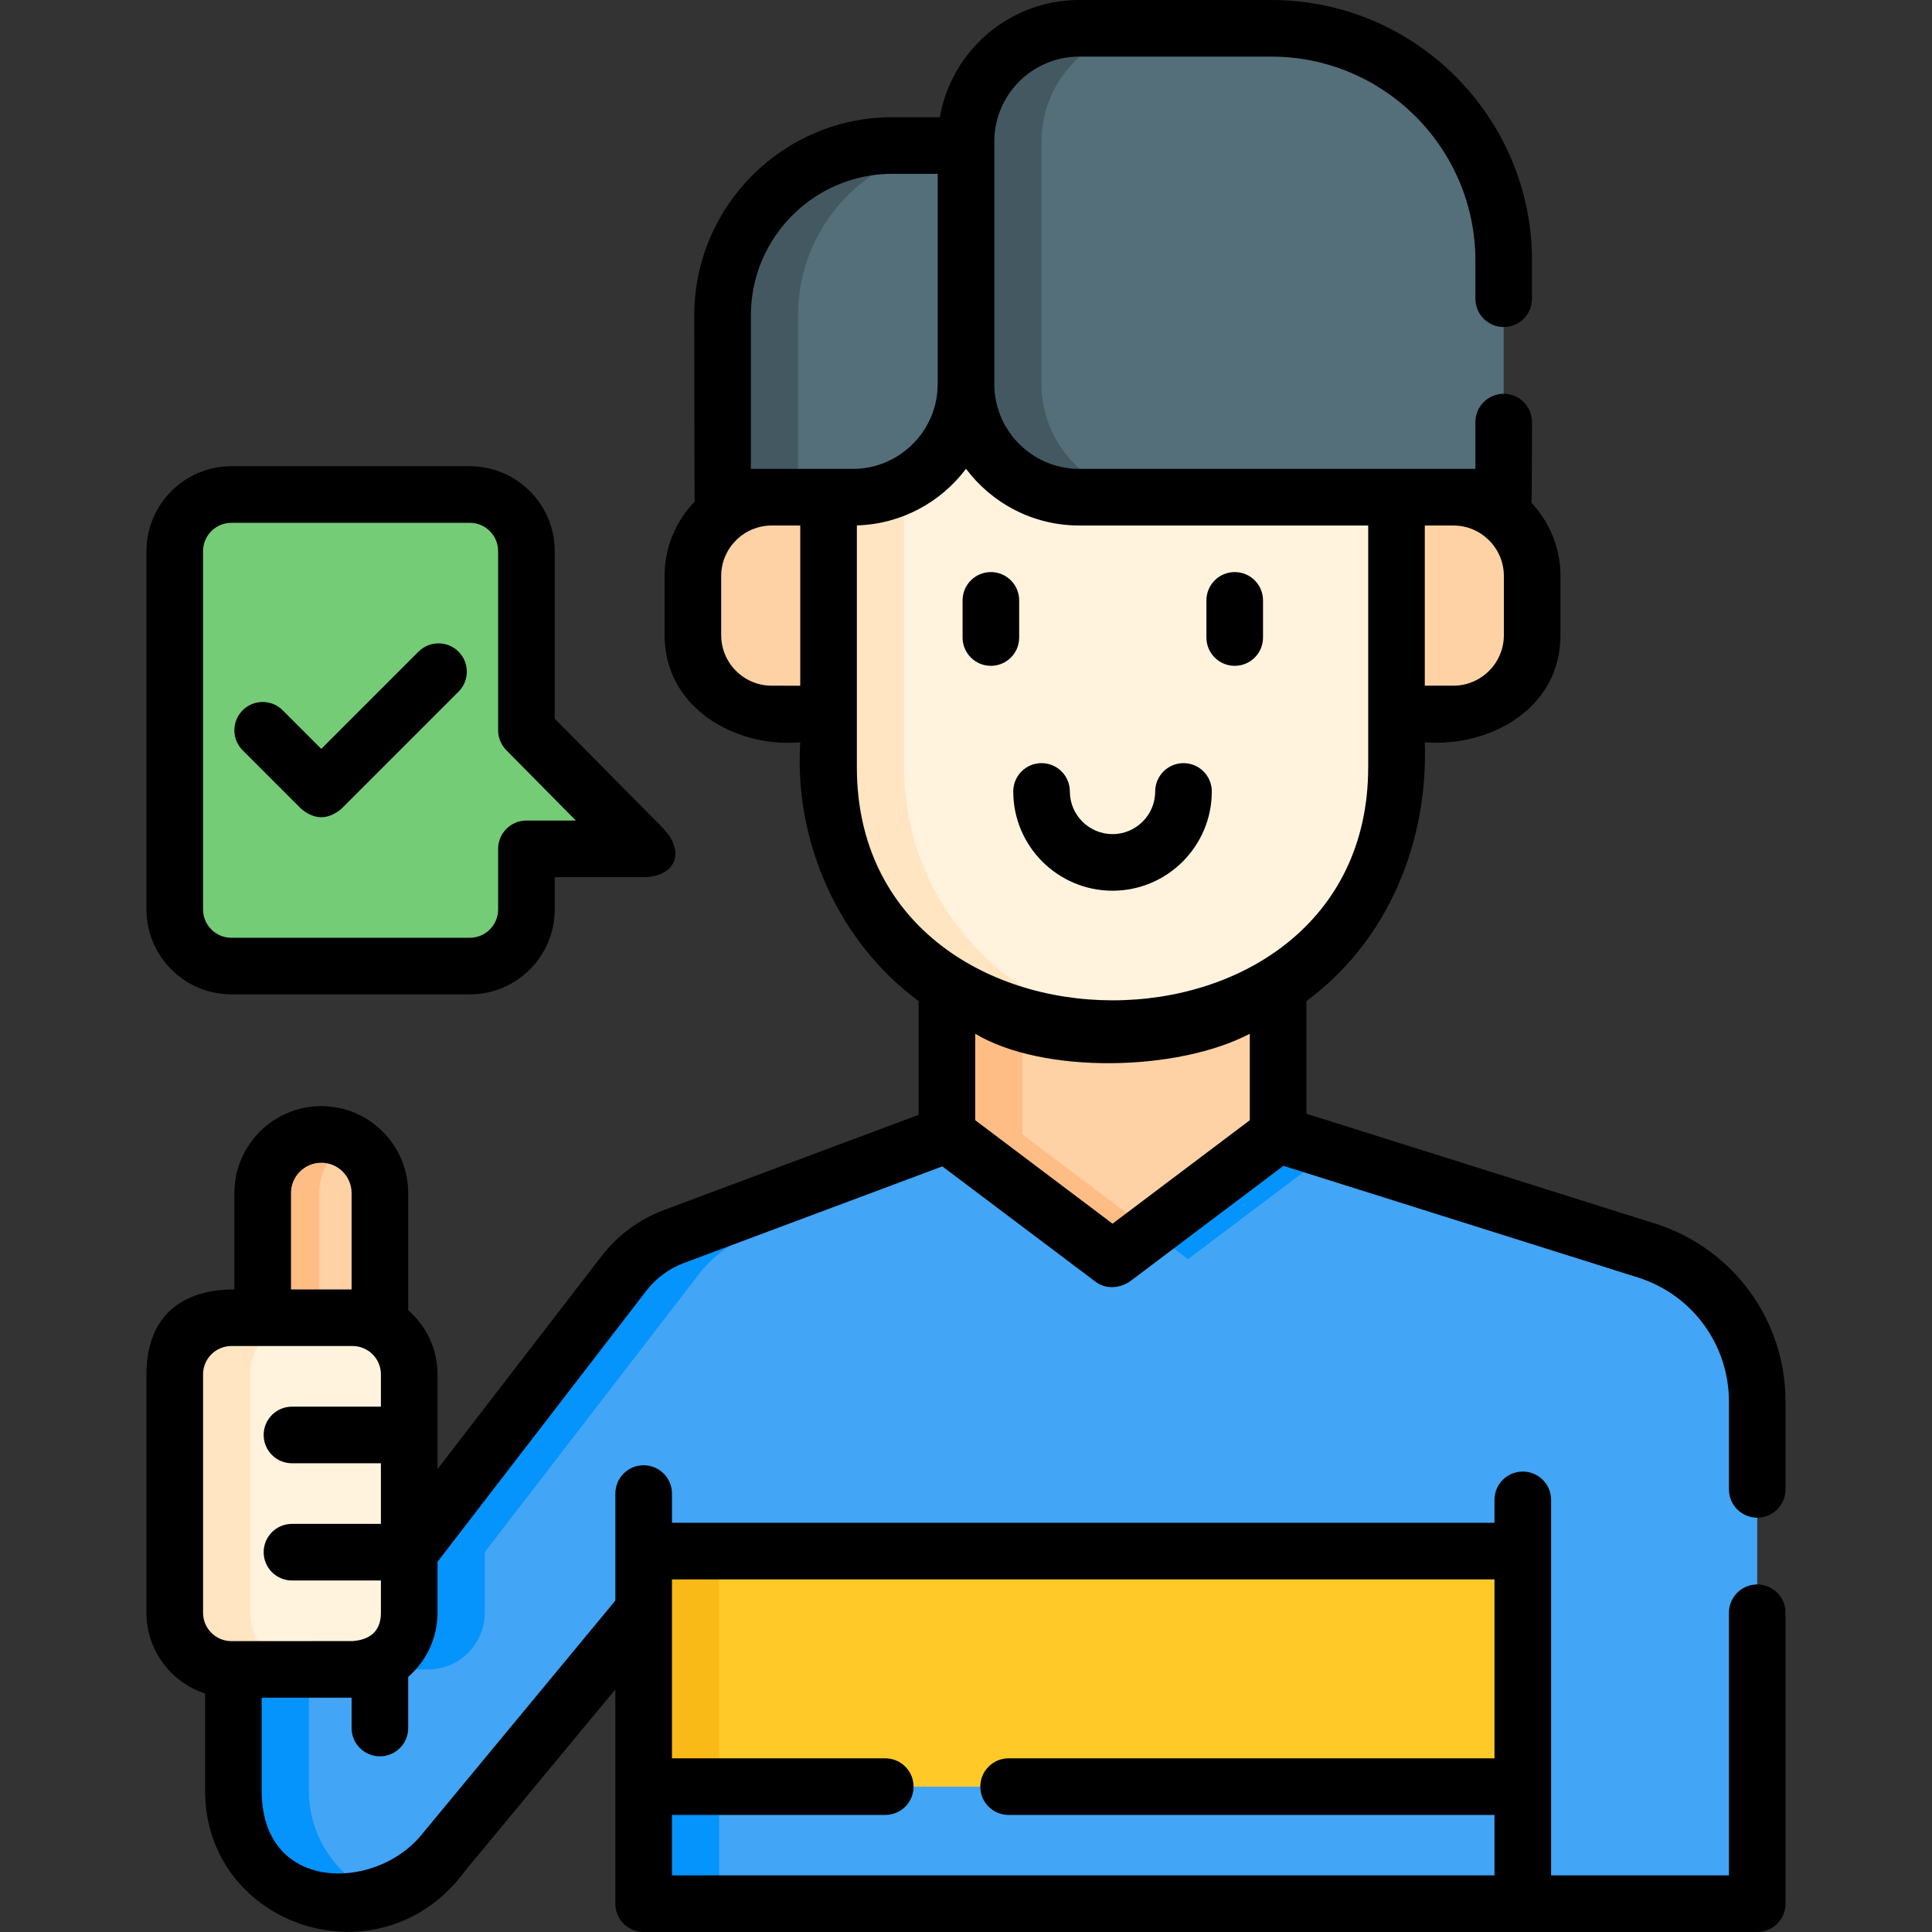
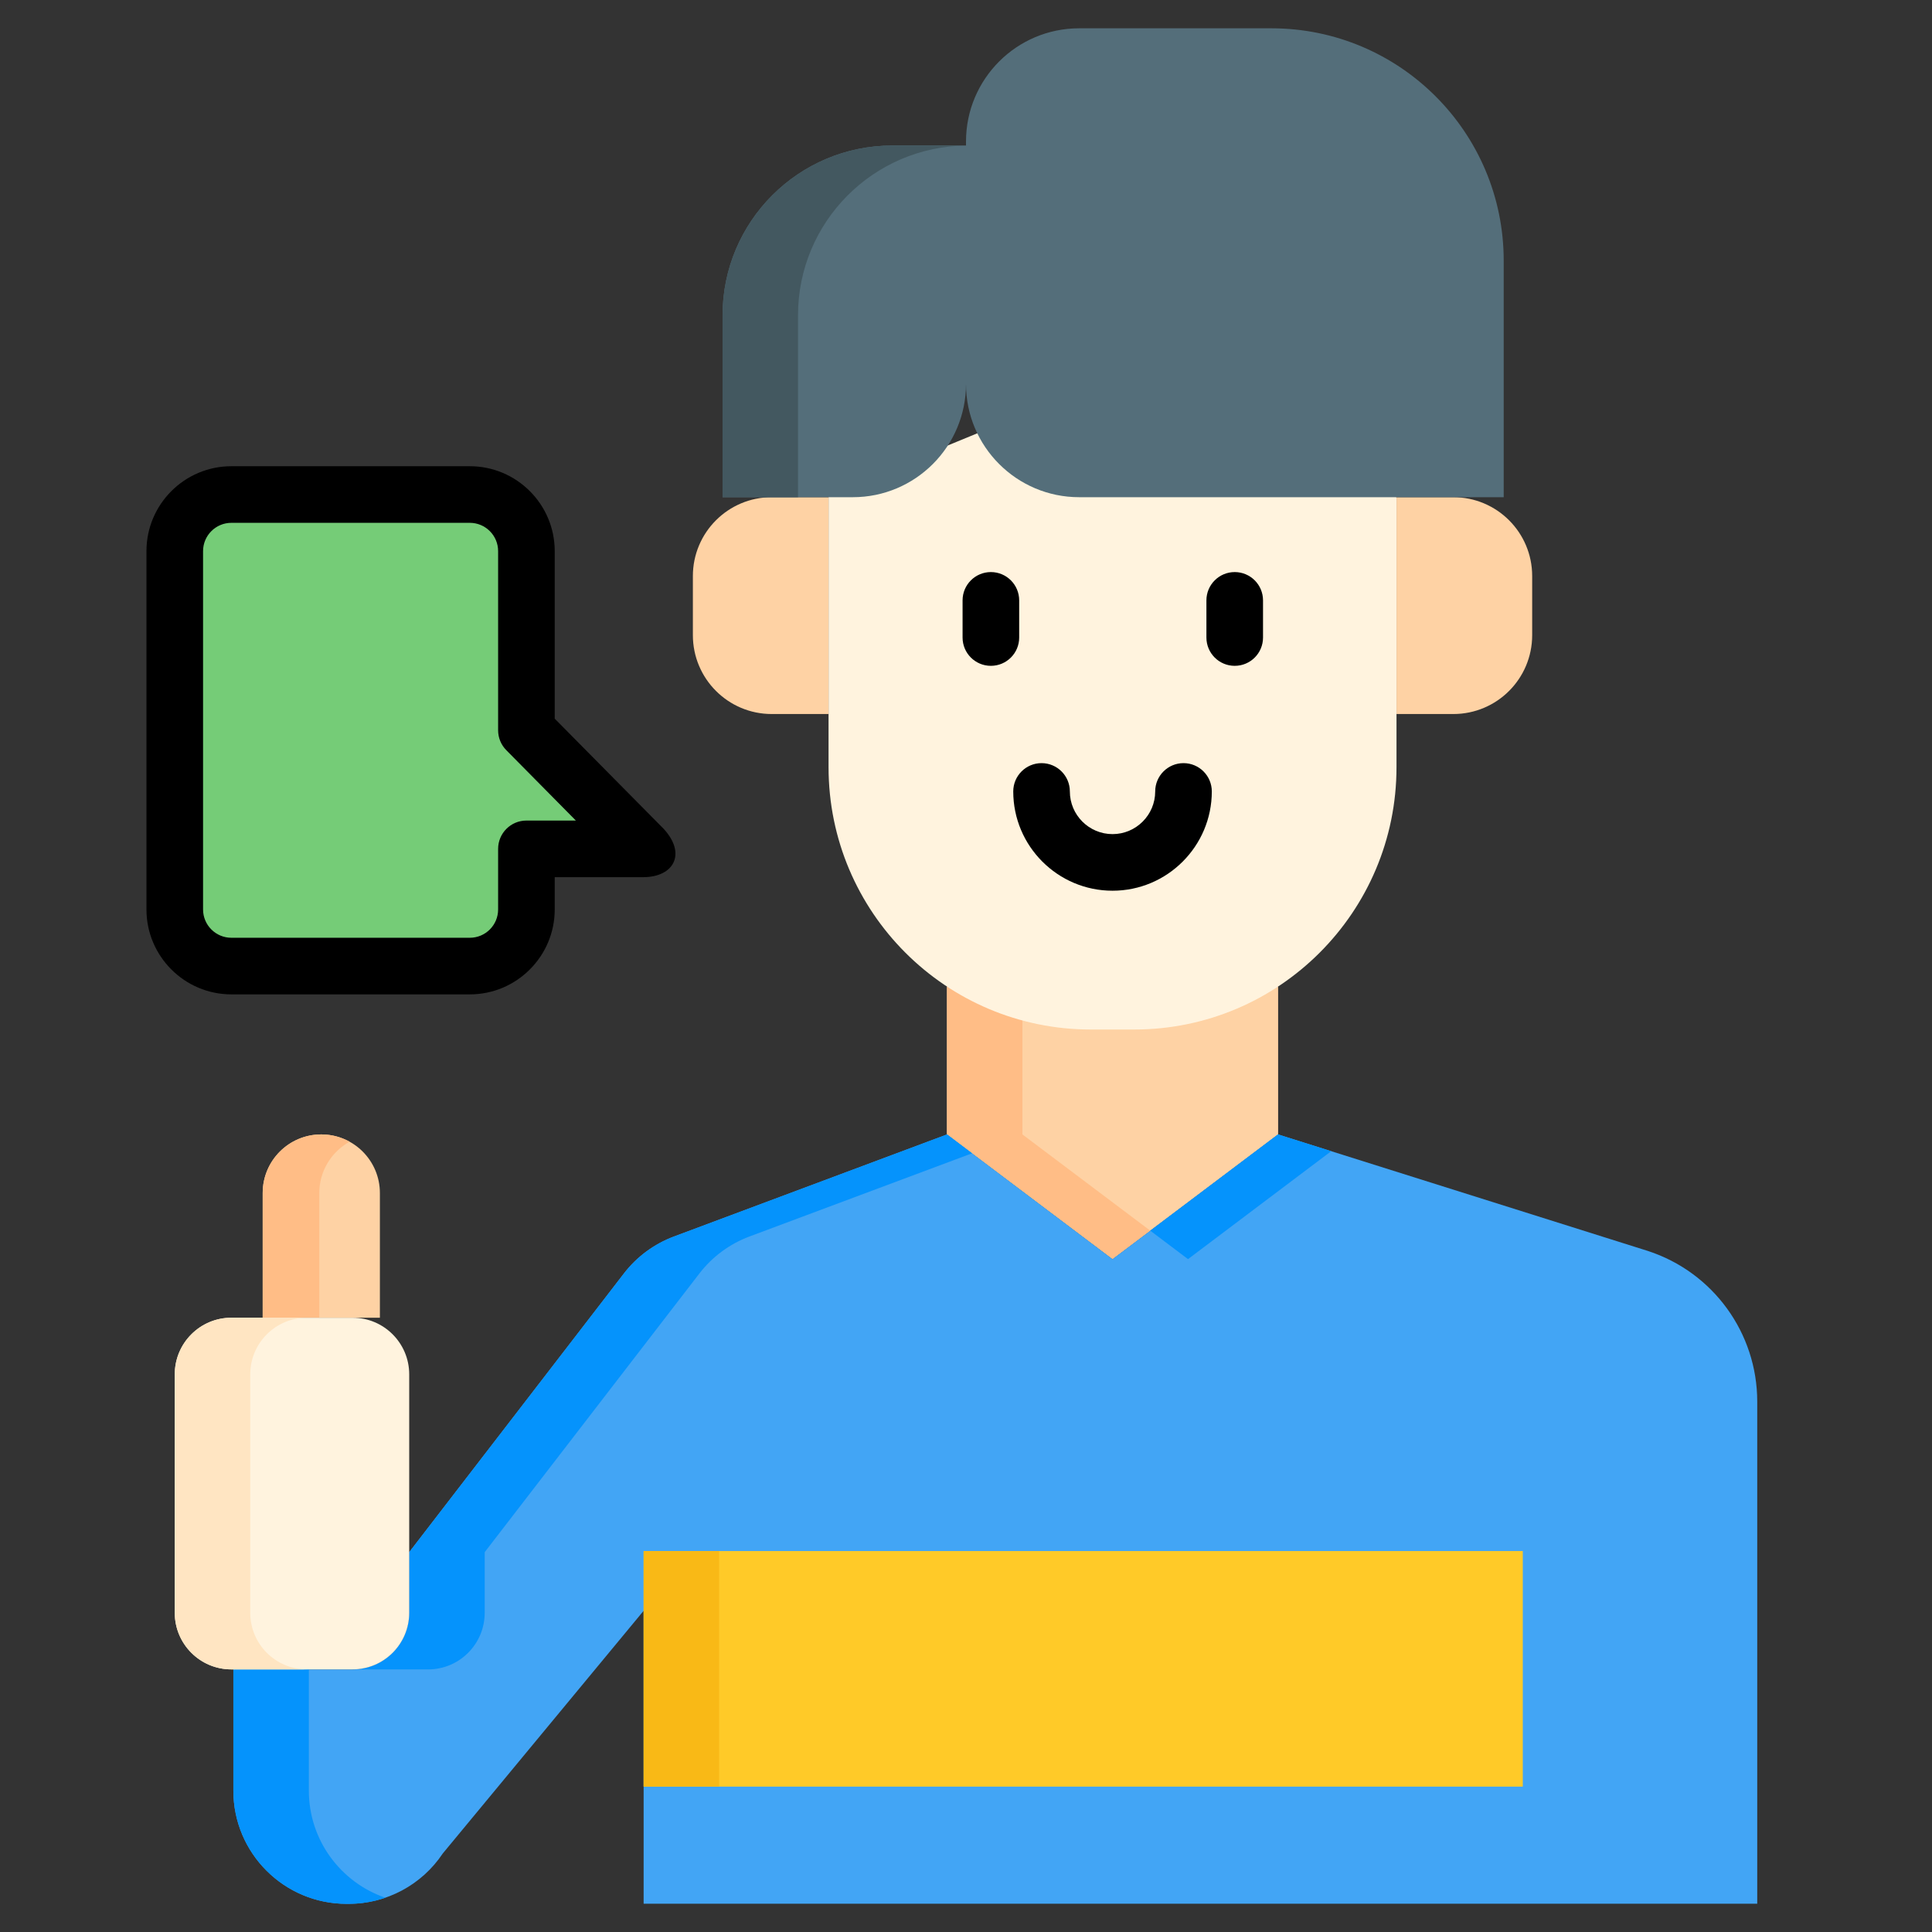
<svg xmlns="http://www.w3.org/2000/svg" width="57" height="57" viewBox="0 0 57 57" fill="none">
  <rect x="0" y="0" width="57" height="57" fill="#333333" stroke="none" />
  <g id="customer-service 1">
    <g id="Group">
-       <path id="Vector" d="M37.709 29.105V33.469L32.823 37.148L27.938 33.469V29.105H37.709Z" fill="#FED2A4" />
+       <path id="Vector" d="M37.709 29.105V33.469L32.823 37.148L27.938 33.469V29.105Z" fill="#FED2A4" />
      <path id="Vector_2" d="M30.164 33.469V29.105H27.938V33.469L32.823 37.148L33.937 36.309L30.164 33.469Z" fill="#FFBD86" />
      <path id="Vector_3" d="M13.861 28.502H6.826C5.904 28.502 5.156 27.755 5.156 26.832V16.26C5.156 15.338 5.904 14.59 6.826 14.59H13.861C14.783 14.59 15.531 15.338 15.531 16.26V21.546L18.989 25.044H15.531V26.832C15.531 27.755 14.784 28.502 13.861 28.502Z" fill="#75CC77" />
      <path id="Vector_4" d="M7.75 38.877H11.208V35.198C11.208 34.243 10.434 33.469 9.479 33.469C8.524 33.469 7.75 34.243 7.75 35.198V38.877Z" fill="#FED2A4" />
      <path id="Vector_5" d="M10.315 33.684C10.067 33.548 9.782 33.469 9.479 33.469C8.524 33.469 7.75 34.243 7.75 35.198V38.877H9.42V35.198C9.42 34.546 9.782 33.979 10.315 33.684Z" fill="#FFBD86" />
      <path id="Vector_6" d="M10.403 49.253C11.325 49.253 12.073 48.505 12.073 47.583V45.794L18.407 37.572C18.788 37.077 19.299 36.7 19.884 36.481L27.941 33.469L32.823 37.148L37.705 33.469L48.618 36.907C50.541 37.534 51.844 39.327 51.844 41.352V56.165H18.989V47.523L13.064 54.682C12.445 55.611 11.402 56.169 10.285 56.169H10.225C8.381 56.169 6.885 54.674 6.885 52.829V49.253L10.403 49.253Z" fill="#42A5F5" />
      <g id="Group_2">
        <path id="Vector_7" d="M35.05 37.148L39.275 33.964L37.705 33.469L33.937 36.309L35.05 37.148Z" fill="#0593FC" />
-         <path id="Vector_8" d="M18.989 45.761H21.216V56.165H18.989V45.761Z" fill="#0593FC" />
        <path id="Vector_9" d="M9.112 52.829V49.253H12.63C13.552 49.253 14.3 48.505 14.3 47.583V45.794L20.634 37.572C21.015 37.077 21.526 36.7 22.11 36.481L28.679 34.026L27.941 33.469L19.884 36.481C19.299 36.7 18.788 37.077 18.407 37.572L12.073 45.794V47.583C12.073 48.505 11.325 49.253 10.403 49.253H6.885V52.829C6.885 54.674 8.381 56.169 10.225 56.169H10.285C10.659 56.169 11.024 56.107 11.368 55.989C10.056 55.538 9.112 54.294 9.112 52.829Z" fill="#0593FC" />
      </g>
      <path id="Vector_10" d="M18.989 45.761H44.927V52.711H18.989V45.761Z" fill="#FFCA28" />
      <path id="Vector_11" d="M18.989 45.761H21.216V52.711H18.989V45.761Z" fill="#F9B916" />
      <path id="Vector_12" d="M24.445 14.669H22.768C21.483 14.669 20.442 15.71 20.442 16.995V18.739C20.442 20.024 21.483 21.066 22.768 21.066H24.445V14.669Z" fill="#FED2A4" />
      <path id="Vector_13" d="M41.201 14.669H42.878C44.163 14.669 45.204 15.71 45.204 16.995V18.739C45.204 20.024 44.163 21.066 42.878 21.066H41.201V14.669Z" fill="#FED2A4" />
      <path id="Vector_14" d="M24.445 14.59V22.635C24.445 26.909 27.91 30.374 32.184 30.374H33.462C37.736 30.374 41.201 26.909 41.201 22.635V14.669L32.823 11.142L24.445 14.59Z" fill="#FFF3DE" />
-       <path id="Vector_15" d="M26.672 22.635V14.59L33.924 11.606L32.823 11.142L24.445 14.59V22.635C24.445 26.909 27.91 30.374 32.184 30.374H33.462C33.622 30.374 33.779 30.368 33.937 30.358C29.883 30.113 26.672 26.75 26.672 22.635Z" fill="#FFE5C2" />
      <path id="Vector_16" d="M21.318 14.669H25.16C27.005 14.669 28.5 13.173 28.5 11.329V4.293H26.328C23.561 4.293 21.318 6.536 21.318 9.303V14.669Z" fill="#546E7A" />
      <path id="Vector_17" d="M28.5 4.295V4.293H26.328C23.561 4.293 21.317 6.536 21.317 9.303V14.669H23.544V9.303C23.544 6.555 25.758 4.324 28.5 4.295Z" fill="#435860" />
      <path id="Vector_18" d="M37.508 0.835C41.295 0.835 44.364 3.905 44.364 7.691V14.669H31.84C29.995 14.669 28.5 13.173 28.5 11.329V4.175C28.5 2.331 29.995 0.835 31.84 0.835H37.508Z" fill="#546E7A" />
-       <path id="Vector_19" d="M30.727 11.329V4.175C30.727 2.331 32.222 0.835 34.067 0.835H31.84C29.995 0.835 28.5 2.331 28.5 4.175V11.329C28.5 13.173 29.995 14.669 31.84 14.669H34.067C32.222 14.669 30.727 13.173 30.727 11.329Z" fill="#435860" />
      <path id="Vector_20" d="M6.826 49.252H10.403C11.325 49.252 12.073 48.505 12.073 47.582V40.547C12.073 39.625 11.325 38.877 10.403 38.877H6.826C5.904 38.877 5.156 39.625 5.156 40.547V47.582C5.156 48.505 5.904 49.252 6.826 49.252Z" fill="#FFF3DE" />
      <path id="Vector_21" d="M7.383 47.582V40.547C7.383 39.625 8.131 38.877 9.053 38.877H6.826C5.904 38.877 5.156 39.625 5.156 40.547V47.582C5.156 48.505 5.904 49.252 6.826 49.252H9.053C8.13 49.252 7.383 48.505 7.383 47.582Z" fill="#FFE5C2" />
      <g id="Group_3">
        <path id="Vector_22" d="M36.428 19.644C36.89 19.644 37.263 19.271 37.263 18.809V17.713C37.263 17.252 36.89 16.878 36.428 16.878C35.967 16.878 35.593 17.252 35.593 17.713V18.809C35.593 19.271 35.967 19.644 36.428 19.644Z" fill="black" />
        <path id="Vector_23" d="M29.234 19.644C29.695 19.644 30.069 19.271 30.069 18.809V17.713C30.069 17.252 29.695 16.878 29.234 16.878C28.773 16.878 28.399 17.252 28.399 17.713V18.809C28.399 19.271 28.773 19.644 29.234 19.644Z" fill="black" />
        <path id="Vector_24" d="M32.823 26.279C34.438 26.279 35.752 24.965 35.752 23.35C35.752 22.889 35.379 22.515 34.917 22.515C34.456 22.515 34.082 22.889 34.082 23.35C34.082 24.044 33.517 24.609 32.823 24.609C32.129 24.609 31.564 24.044 31.564 23.35C31.564 22.889 31.19 22.515 30.729 22.515C30.268 22.515 29.894 22.889 29.894 23.35C29.894 24.965 31.208 26.279 32.823 26.279Z" fill="black" />
-         <path id="Vector_25" d="M51.844 44.776C52.305 44.776 52.679 44.403 52.679 43.941V41.352C52.679 38.96 51.151 36.854 48.869 36.111L38.544 32.858V29.536C40.953 27.756 42.138 24.846 42.036 21.901C43.952 22.048 46.039 20.912 46.039 18.739V16.996C46.039 16.16 45.713 15.401 45.183 14.835C45.194 14.781 45.199 12.453 45.199 12.453C45.199 11.992 44.825 11.618 44.364 11.618C43.903 11.618 43.529 11.992 43.529 12.453V13.834H31.84C30.459 13.834 29.335 12.71 29.335 11.329V4.175C29.335 2.794 30.459 1.67 31.84 1.67H37.508C40.828 1.67 43.529 4.371 43.529 7.691V8.813C43.529 9.275 43.903 9.648 44.364 9.648C44.825 9.648 45.199 9.275 45.199 8.813V7.691C45.199 3.45 41.749 0 37.508 0H31.84C29.782 0 28.069 1.497 27.728 3.458H26.328C23.105 3.458 20.483 6.081 20.483 9.304C20.483 9.304 20.487 14.759 20.494 14.802C19.945 15.371 19.606 16.144 19.606 16.996V18.739C19.606 20.878 21.684 22.065 23.61 21.901C23.426 24.829 24.73 27.784 27.102 29.536V32.891L19.59 35.699C18.859 35.973 18.221 36.444 17.746 37.062L12.908 43.342V40.547C12.908 39.793 12.572 39.116 12.043 38.656V35.198C12.043 33.784 10.893 32.634 9.479 32.634C8.065 32.634 6.915 33.784 6.915 35.198V38.042C5.156 38.042 4.321 39.029 4.321 40.547V47.582C4.321 48.693 5.048 49.636 6.05 49.964V52.829C6.05 56.846 11.238 58.591 13.733 55.183L18.154 49.842V56.165C18.154 56.626 18.528 57 18.989 57H51.844C52.305 57 52.679 56.626 52.679 56.165V47.581C52.679 47.12 52.305 46.746 51.844 46.746C51.383 46.746 51.009 47.12 51.009 47.581V55.33H45.762V44.251C45.762 43.789 45.389 43.416 44.927 43.416C44.466 43.416 44.092 43.789 44.092 44.251V44.926H19.825V44.065C19.825 43.603 19.451 43.23 18.99 43.23C18.528 43.23 18.155 43.603 18.155 44.065V47.222L12.421 54.15C11.054 55.8 7.72 55.849 7.72 52.829V50.087H10.373V50.982C10.373 51.443 10.747 51.817 11.208 51.817C11.669 51.817 12.043 51.443 12.043 50.982V49.473C12.572 49.014 12.908 48.336 12.908 47.582V46.078L19.069 38.081C19.354 37.71 19.738 37.427 20.176 37.263L27.802 34.412L32.321 37.815C32.647 38.06 33.078 38.004 33.379 37.775L37.867 34.395L48.36 37.701C49.944 38.218 51.009 39.684 51.009 41.352V43.941C51.009 44.403 51.383 44.776 51.844 44.776ZM44.092 46.597V51.876H29.757C29.296 51.876 28.922 52.25 28.922 52.711C28.922 53.173 29.296 53.546 29.757 53.546H44.092V55.33H19.825V53.546H26.119C26.58 53.546 26.953 53.173 26.953 52.711C26.953 52.25 26.58 51.876 26.119 51.876H19.825V46.597H44.092ZM8.585 35.198C8.585 34.705 8.986 34.304 9.479 34.304C9.972 34.304 10.373 34.705 10.373 35.198V38.042H8.585V35.198ZM5.991 40.547C5.991 40.087 6.366 39.712 6.826 39.712H10.403C10.863 39.712 11.238 40.087 11.238 40.547V41.501H8.614C8.153 41.501 7.779 41.875 7.779 42.336C7.779 42.797 8.153 43.171 8.614 43.171H11.238V44.959H8.614C8.153 44.959 7.779 45.333 7.779 45.794C7.779 46.256 8.153 46.629 8.614 46.629H11.238V47.583C11.238 48.139 10.9 48.38 10.403 48.417L6.826 48.418C6.366 48.418 5.991 48.043 5.991 47.583V40.547ZM44.369 18.739C44.369 19.561 43.7 20.23 42.878 20.23H42.036V15.504H42.878C43.7 15.504 44.369 16.173 44.369 16.995V18.739ZM22.153 9.304C22.153 7.001 24.026 5.128 26.328 5.128H27.665V11.329V11.329C27.665 12.71 26.541 13.834 25.16 13.834H24.445H22.153V9.304ZM22.768 20.23C21.946 20.23 21.277 19.561 21.277 18.739V16.996C21.277 16.173 21.946 15.504 22.768 15.504H23.61V20.231L22.768 20.23ZM25.28 22.635V15.501C26.595 15.463 27.76 14.816 28.5 13.831C29.262 14.846 30.476 15.504 31.84 15.504H40.366L40.366 22.635C40.366 31.811 25.28 31.8 25.28 22.635ZM36.873 30.499V33.05L32.823 36.102L28.773 33.05V30.499C30.764 31.694 34.735 31.62 36.873 30.499Z" fill="black" />
-         <path id="Vector_26" d="M8.889 23.866C9.282 24.192 9.676 24.192 10.069 23.866L13.528 20.407C13.854 20.081 13.854 19.552 13.528 19.226C13.202 18.9 12.673 18.9 12.347 19.226L9.479 22.094L8.34 20.955C8.014 20.629 7.486 20.629 7.159 20.955C6.833 21.282 6.833 21.81 7.159 22.136L8.889 23.866Z" fill="black" />
        <path id="Vector_27" d="M6.826 29.337H13.861C15.242 29.337 16.366 28.213 16.366 26.832V25.879H18.99C19.872 25.872 20.261 25.199 19.584 24.457L16.366 21.203V16.26C16.366 14.879 15.242 13.755 13.861 13.755H6.826C5.445 13.755 4.321 14.879 4.321 16.26V26.832C4.321 28.213 5.445 29.337 6.826 29.337ZM5.991 16.26C5.991 15.799 6.366 15.425 6.826 15.425H13.861C14.322 15.425 14.696 15.799 14.696 16.26V21.546C14.696 21.766 14.783 21.977 14.938 22.133L16.99 24.209H15.531C15.07 24.209 14.696 24.583 14.696 25.044V26.832C14.696 27.293 14.322 27.667 13.861 27.667H6.826C6.366 27.667 5.991 27.293 5.991 26.832V16.26Z" fill="black" />
      </g>
    </g>
  </g>
</svg>